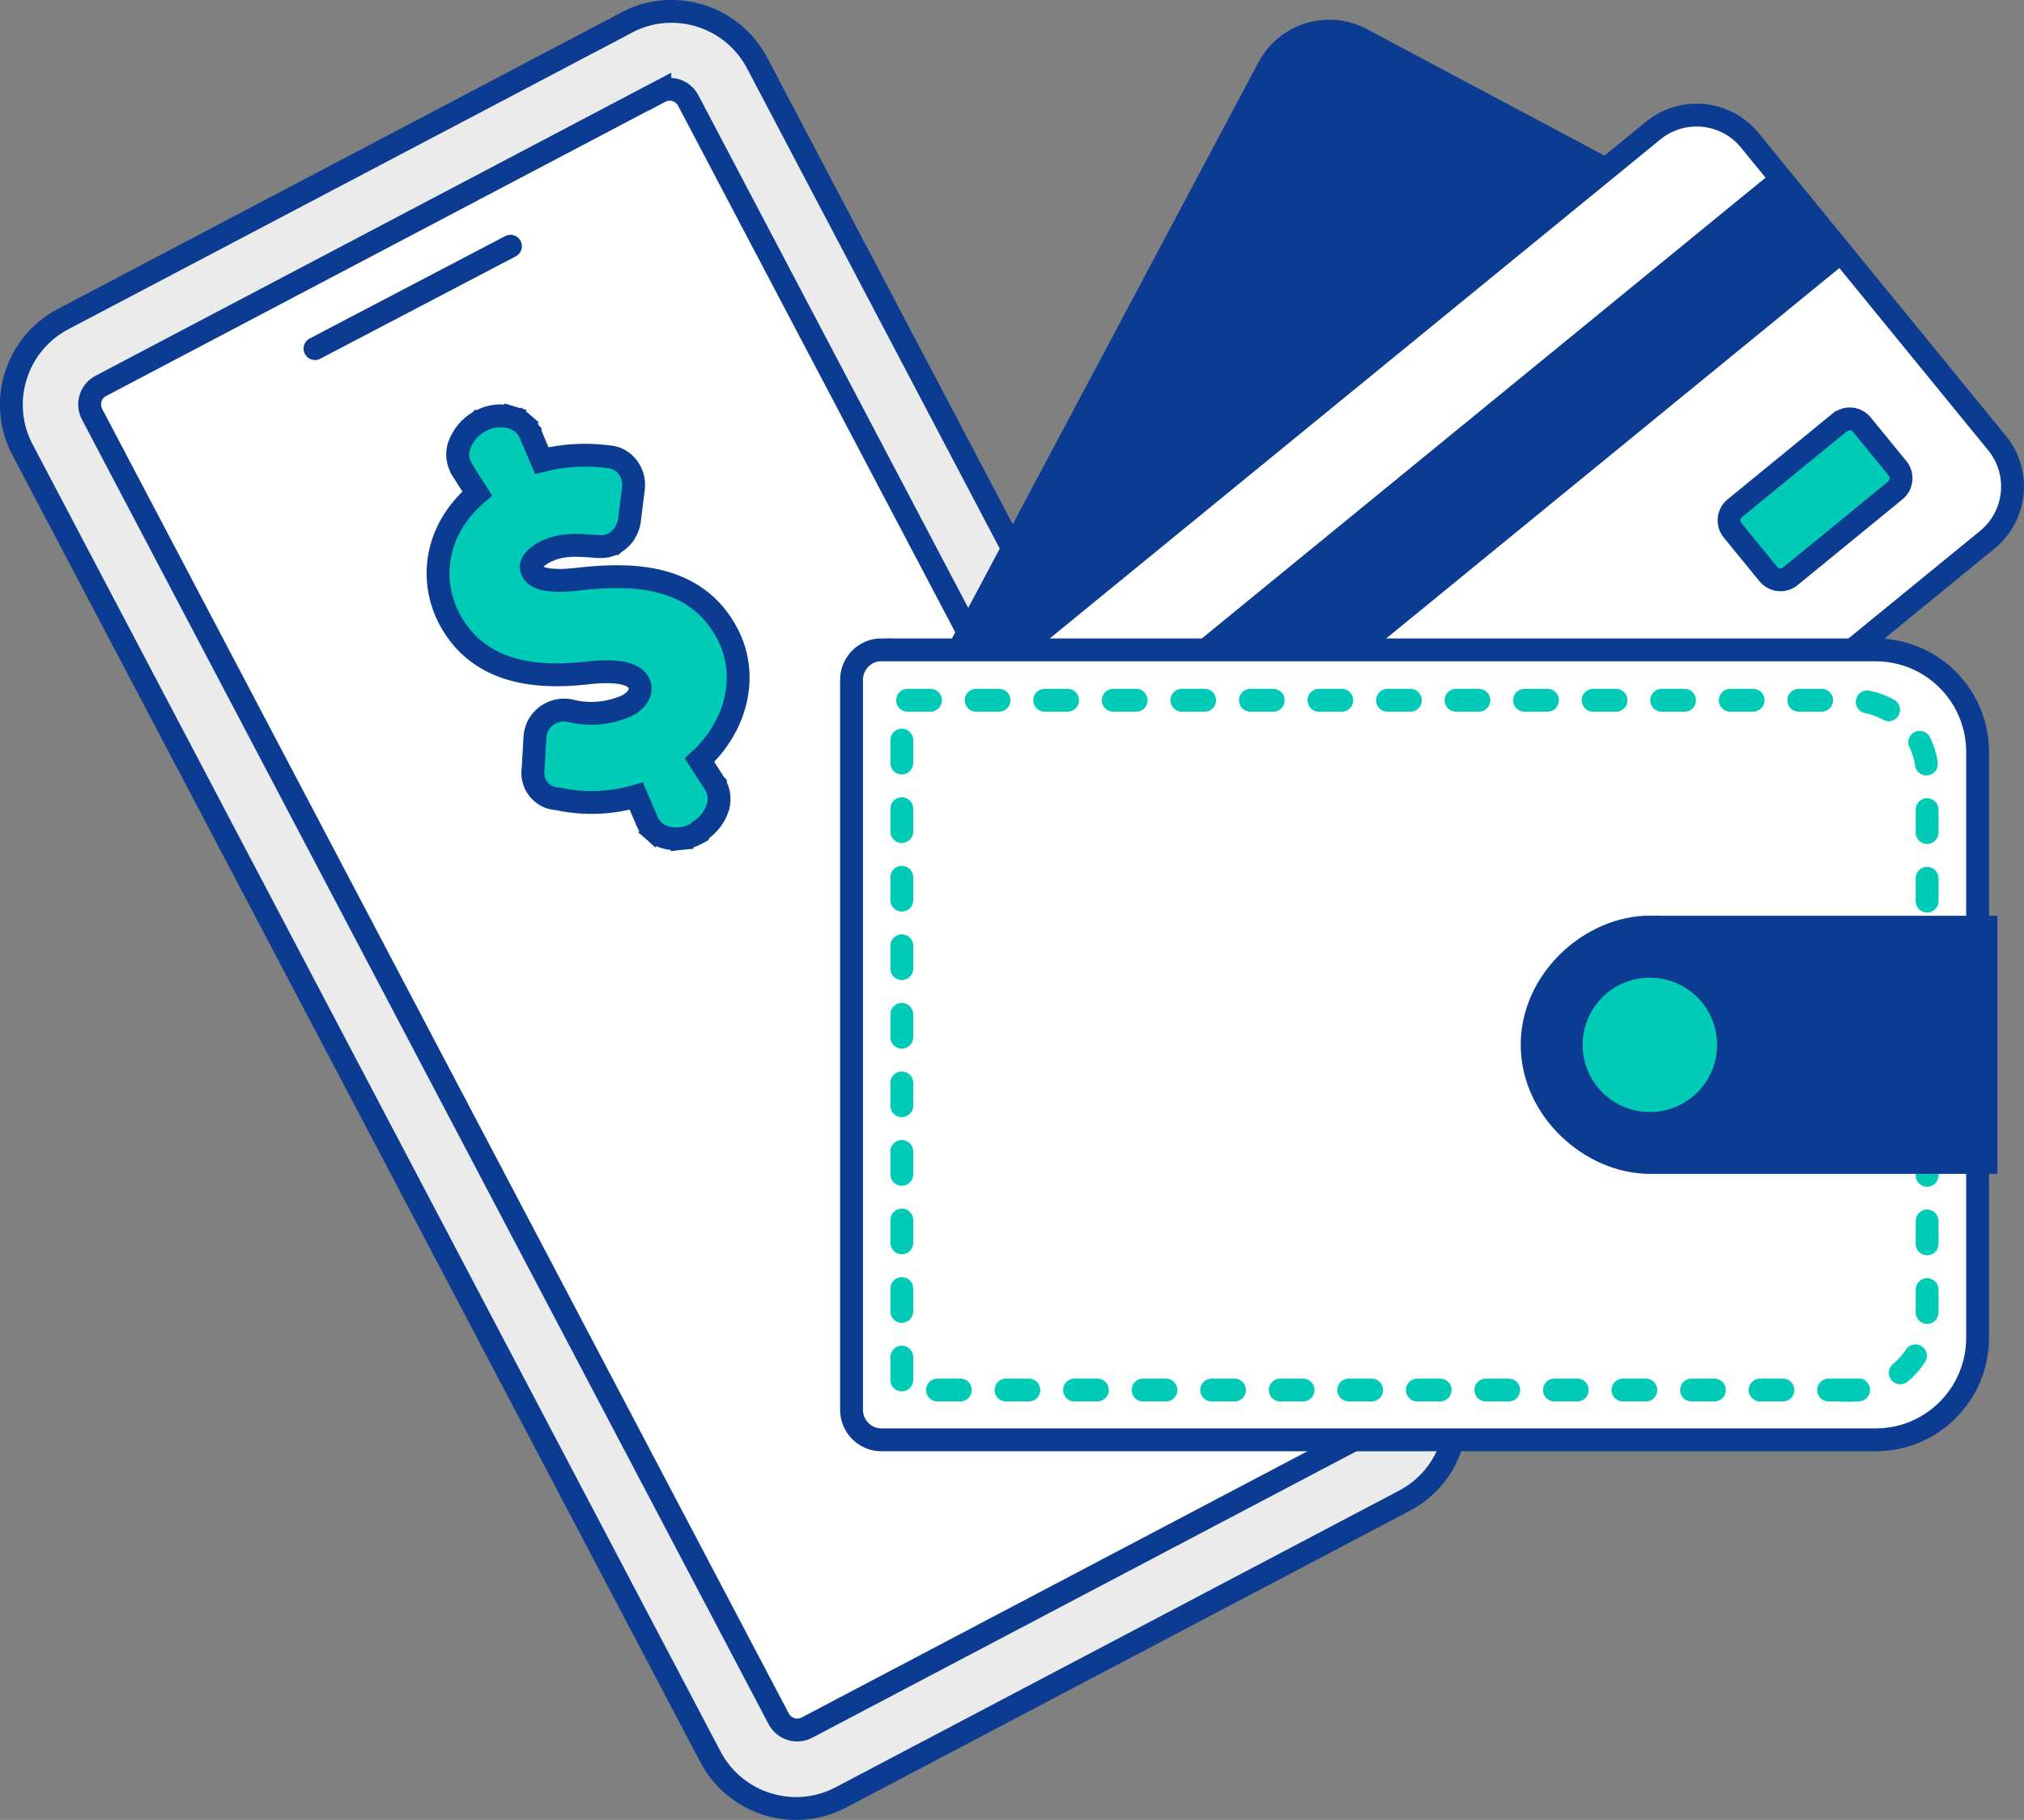
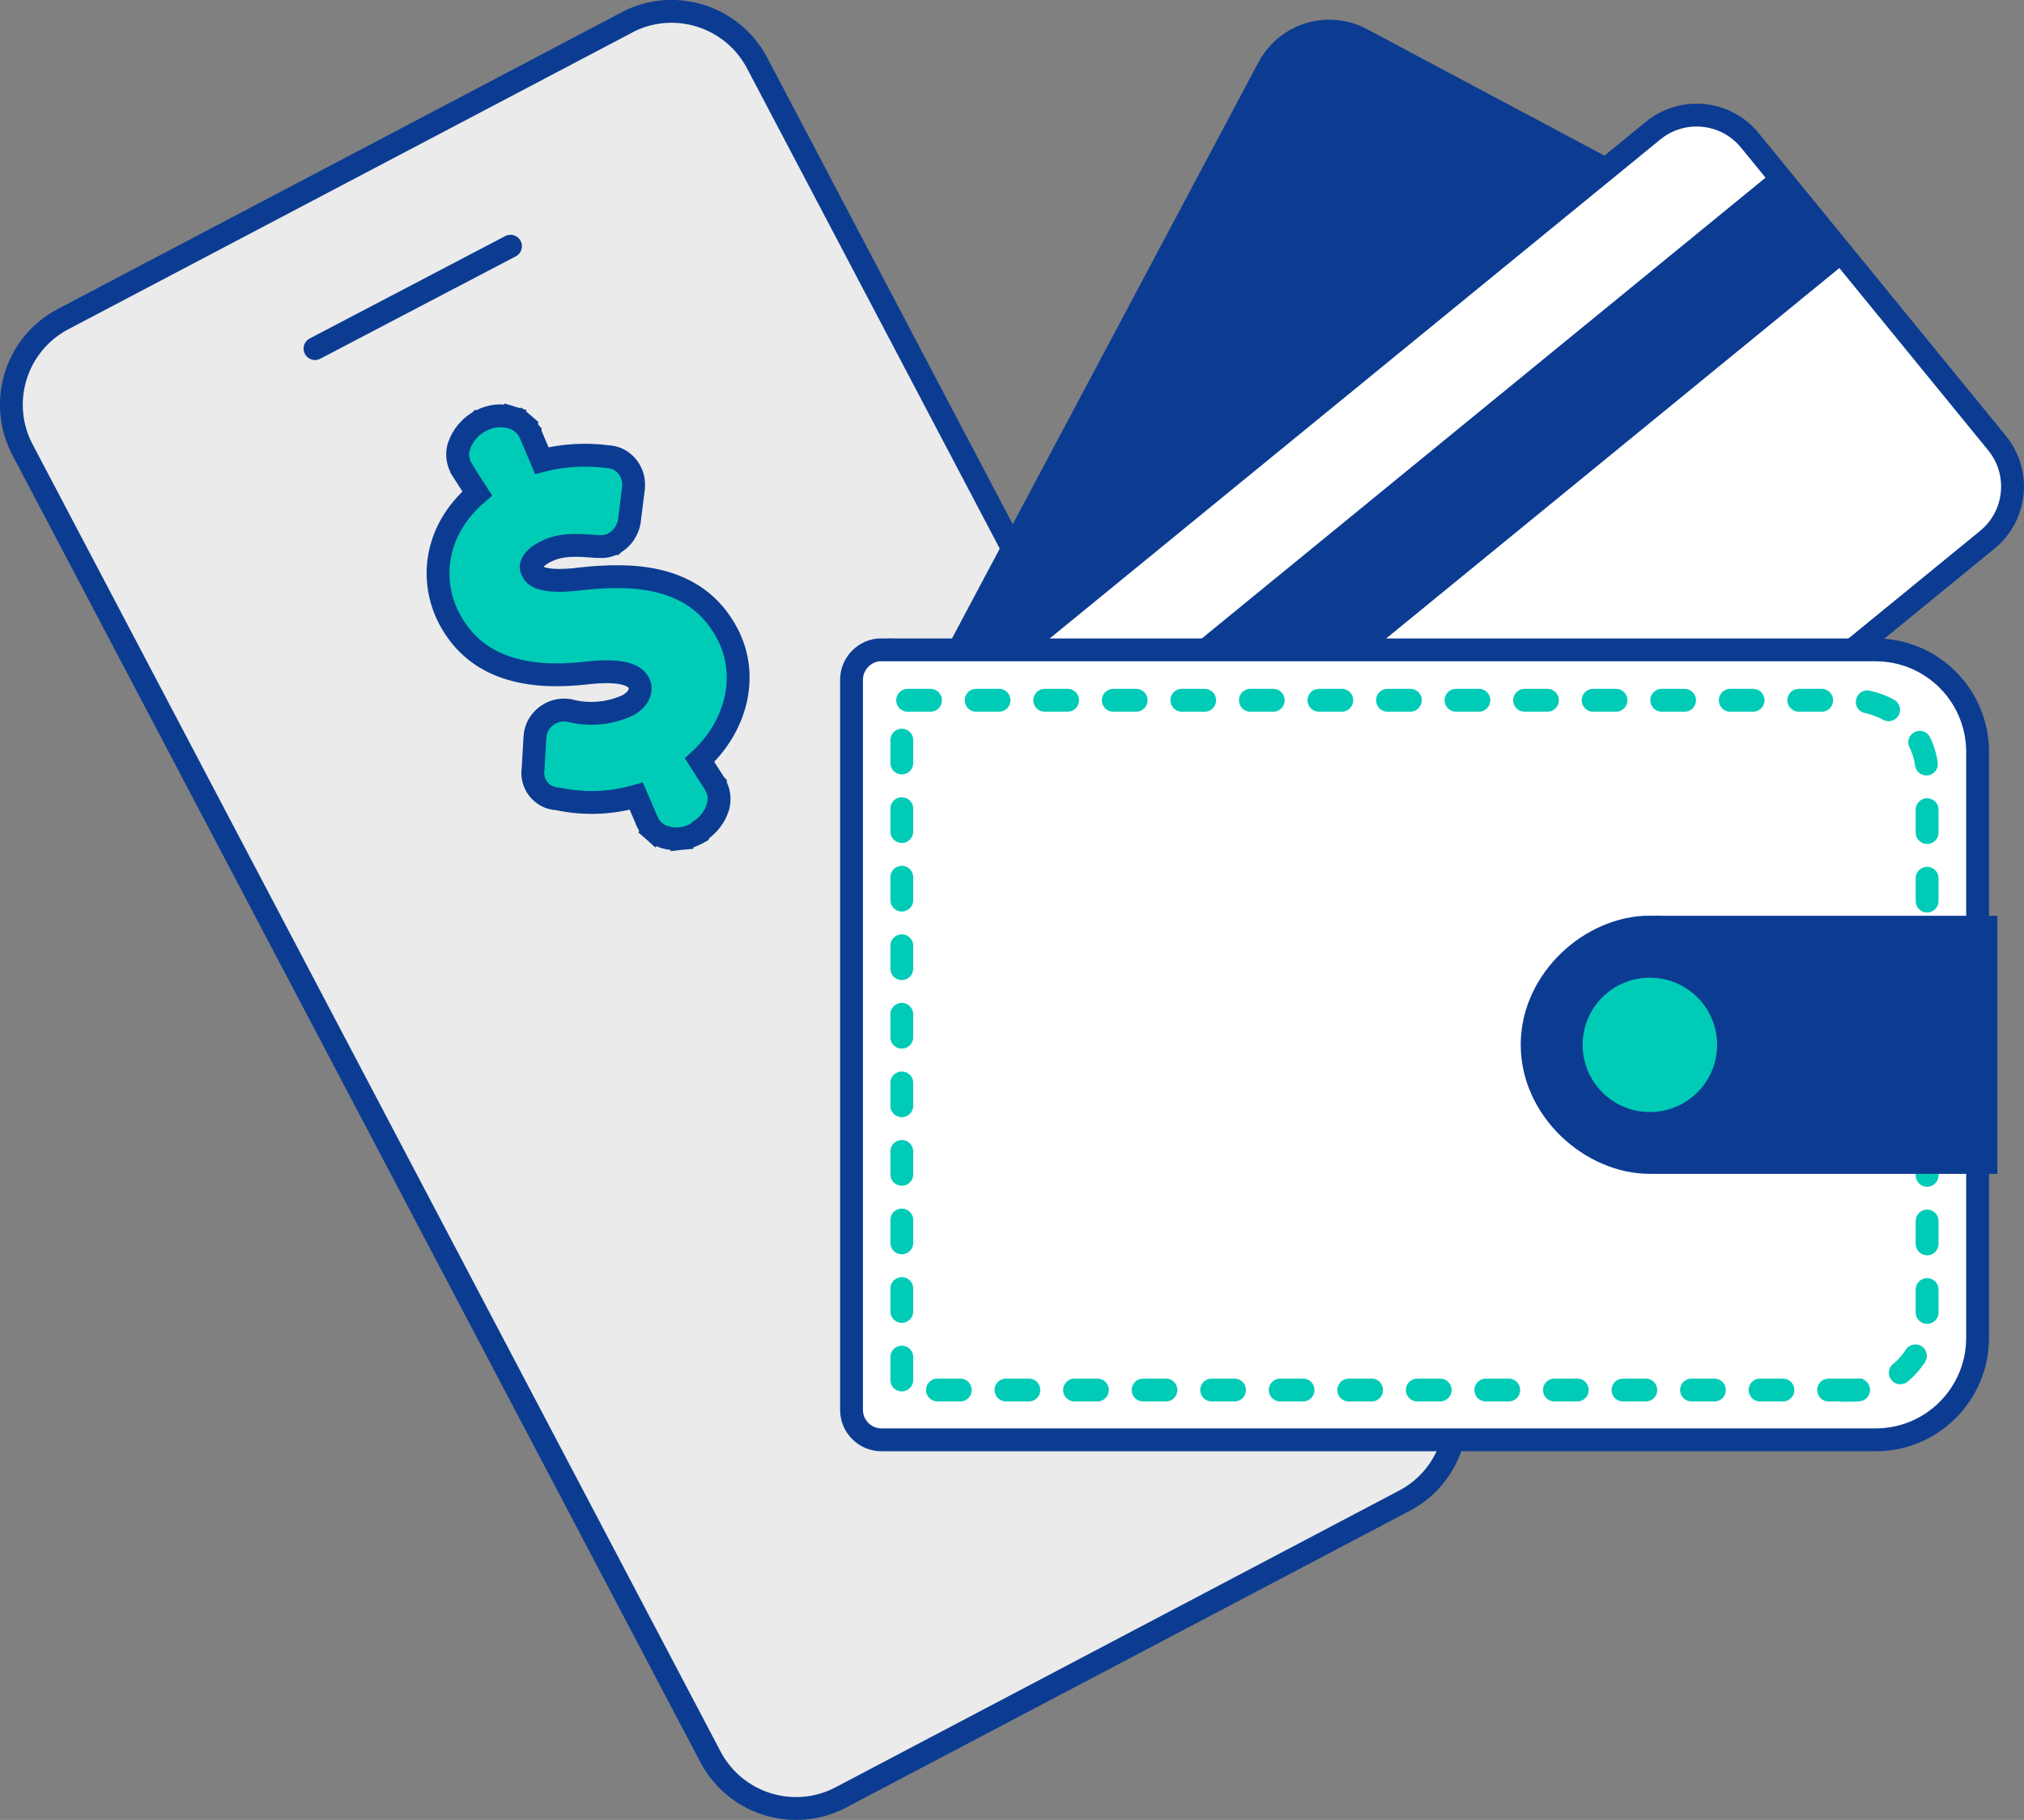
<svg xmlns="http://www.w3.org/2000/svg" id="Layer_1" viewBox="0 0 177.15 159.29">
  <rect x="0" y="0" width="177.15" height="159.29" fill="#808080" stroke="none" />
  <defs>
    <style>
      .cls-1, .cls-2, .cls-3, .cls-4, .cls-5, .cls-6, .cls-7, .cls-8, .cls-9 {
        stroke-width: 2px;
      }

      .cls-1, .cls-3, .cls-4, .cls-5, .cls-6, .cls-7, .cls-8, .cls-9 {
        stroke: #0c3c92;
      }

      .cls-1, .cls-10 {
        fill: #0c3c92;
      }

      .cls-2 {
        stroke: #00cbb7;
        stroke-dasharray: 0 0 2 4;
      }

      .cls-2, .cls-3, .cls-7, .cls-9 {
        stroke-miterlimit: 10;
      }

      .cls-2, .cls-6, .cls-7, .cls-9 {
        stroke-linecap: round;
      }

      .cls-2, .cls-6, .cls-9 {
        fill: none;
      }

      .cls-3, .cls-8 {
        fill: #fff;
      }

      .cls-4 {
        fill: #ebebeb;
      }

      .cls-5, .cls-7, .cls-11 {
        fill: #00cbb7;
      }
    </style>
  </defs>
  <path class="cls-4" d="M54.84,1.98L5.52,27.93c-4.14,2.18-5.73,7.3-3.55,11.43l60.21,114.4c2.18,4.14,7.3,5.73,11.43,3.55l49.31-25.96c4.14-2.18,5.72-7.3,3.55-11.43L66.27,5.52c-2.18-4.14-7.3-5.73-11.43-3.55Z" />
-   <path class="cls-8" d="M57.75,8.02L8.83,33.77c-.9.47-1.25,1.59-.77,2.49l60.09,114.17c.47.9,1.59,1.25,2.49.77l48.92-25.75c.9-.47,1.25-1.59.77-2.49L60.24,8.8c-.47-.9-1.59-1.25-2.49-.77Z" />
  <path class="cls-6" d="M44.68,21.55l-17.11,8.96" />
  <path class="cls-1" d="M111.03,5.92l-34.05,64.01c-1.56,2.93-.45,6.57,2.48,8.14l30.2,16.07c2.93,1.56,6.57.45,8.13-2.48l34.05-64.01c1.56-2.93.45-6.57-2.48-8.14L119.17,3.43c-2.93-1.56-6.57-.45-8.13,2.48Z" />
  <path class="cls-8" d="M144.69,11.43l-56.13,45.87c-2.57,2.1-2.95,5.89-.85,8.46l21.64,26.5c2.1,2.57,5.89,2.95,8.46.85l56.13-45.87c2.57-2.1,2.95-5.89.85-8.46l-21.64-26.5c-2.1-2.57-5.89-2.95-8.46-.85Z" />
  <path class="cls-10" d="M155.3,14.92l-65.44,53.49,6.46,7.91,65.44-53.49-6.46-7.91Z" />
-   <path class="cls-9" d="M109.82,79.94l19.89-16.25" />
-   <path class="cls-9" d="M113.88,84.9l9.93-8.12" />
-   <path class="cls-7" d="M161.01,36.98l-9.17,7.5c-.59.48-.68,1.35-.19,1.94l3.12,3.82c.48.59,1.35.68,1.94.19l9.17-7.5c.59-.48.68-1.35.2-1.94l-3.12-3.82c-.48-.59-1.35-.68-1.94-.19Z" />
  <path class="cls-3" d="M77.15,56.88h87.02c4.93,0,8.92,4,8.92,8.94v51.26c0,4.94-3.99,8.94-8.92,8.94h-87.02c-1.44,0-2.62-1.17-2.62-2.63v-63.89c0-1.44,1.17-2.63,2.62-2.63Z" />
  <path class="cls-2" d="M162.05,121.66h-83.12v-60.37h83.12c3.65,0,6.62,2.89,6.62,6.46v47.47c0,3.57-2.96,6.46-6.62,6.46h0Z" />
  <path class="cls-1" d="M144.4,81.15h29.42v20.59h-29.42c-5.14,0-10.3-4.61-10.3-10.3s5.16-10.3,10.3-10.3Z" />
  <path class="cls-11" d="M144.4,97.33c3.25,0,5.89-2.63,5.89-5.88s-2.64-5.88-5.89-5.88-5.88,2.63-5.88,5.88,2.64,5.88,5.88,5.88Z" />
  <path class="cls-5" d="M60.97,72.96l.27-.15.07-.14c.72-.48,1.26-1.19,1.53-2.03v-.02s.01-.02.01-.02c.09-.32.11-.65.07-.98-.04-.33-.15-.64-.31-.93v-.02s-.02-.02-.02-.02l-1.36-2.12c3.23-2.96,4.37-7.4,2.42-11.09-1.38-2.63-3.54-3.96-5.88-4.55-2.3-.58-4.79-.46-6.93-.23h0s0,0,0,0c-1.85.24-2.88.13-3.46-.06-.51-.17-.68-.4-.8-.64-.12-.24-.12-.45,0-.68.14-.27.46-.62,1.08-.95,1.37-.72,2.72-.65,4.54-.5h.01s.01,0,.01,0h.22c.44.04.88-.05,1.27-.26h.01s.01-.01.01-.01c.4-.23.73-.54.97-.93.24-.38.38-.8.41-1.25l.34-2.69v-.02s0-.02,0-.02c.03-.35-.01-.7-.12-1.03-.11-.33-.29-.63-.52-.89-.21-.23-.46-.42-.74-.55-.27-.12-.55-.19-.85-.21-1.94-.25-3.91-.14-5.8.34l-1.02-2.4v-.02s-.02-.02-.02-.02c-.15-.32-.36-.6-.63-.82l-.65.76.65-.76c-.26-.23-.57-.4-.91-.5l-.29.96.29-.96c-.46-.14-.94-.19-1.41-.14-.47.05-.93.19-1.35.42l-.1.05h-.01s-.01.01-.01.01c-.85.48-1.49,1.26-1.8,2.18v.03s-.02.03-.02.03c-.09.32-.11.66-.06.99.05.33.16.65.34.94h0s0,.02,0,.02l1.35,2.11c-3.85,3.3-4.14,7.75-2.44,10.97,1.02,1.93,2.54,3.31,4.57,4.1,2,.78,4.44.97,7.28.66h0s.01,0,.01,0c1.59-.19,2.7-.16,3.47.03.73.18,1.08.48,1.27.86.24.46.12,1.33-1.02,1.94-1.59.72-3.38.88-5.06.44h-.05s-.05-.02-.05-.02c-.56-.08-1.13.02-1.63.3-.37.2-.69.5-.92.86-.23.36-.36.78-.38,1.2l-.16,2.78c-.05.3-.03.6.04.89.08.31.22.61.42.86.2.25.45.46.74.61.27.14.57.22.87.24l.15.02c2.26.48,4.6.39,6.81-.25l.96,2.23h0s0,.02,0,.02c.15.32.36.6.62.83l.66-.75-.66.75c.26.23.57.41.91.51h0s0,0,0,0c.46.14.94.18,1.41.13l-.11-.99.11.99c.47-.05.93-.2,1.35-.43Z" />
</svg>